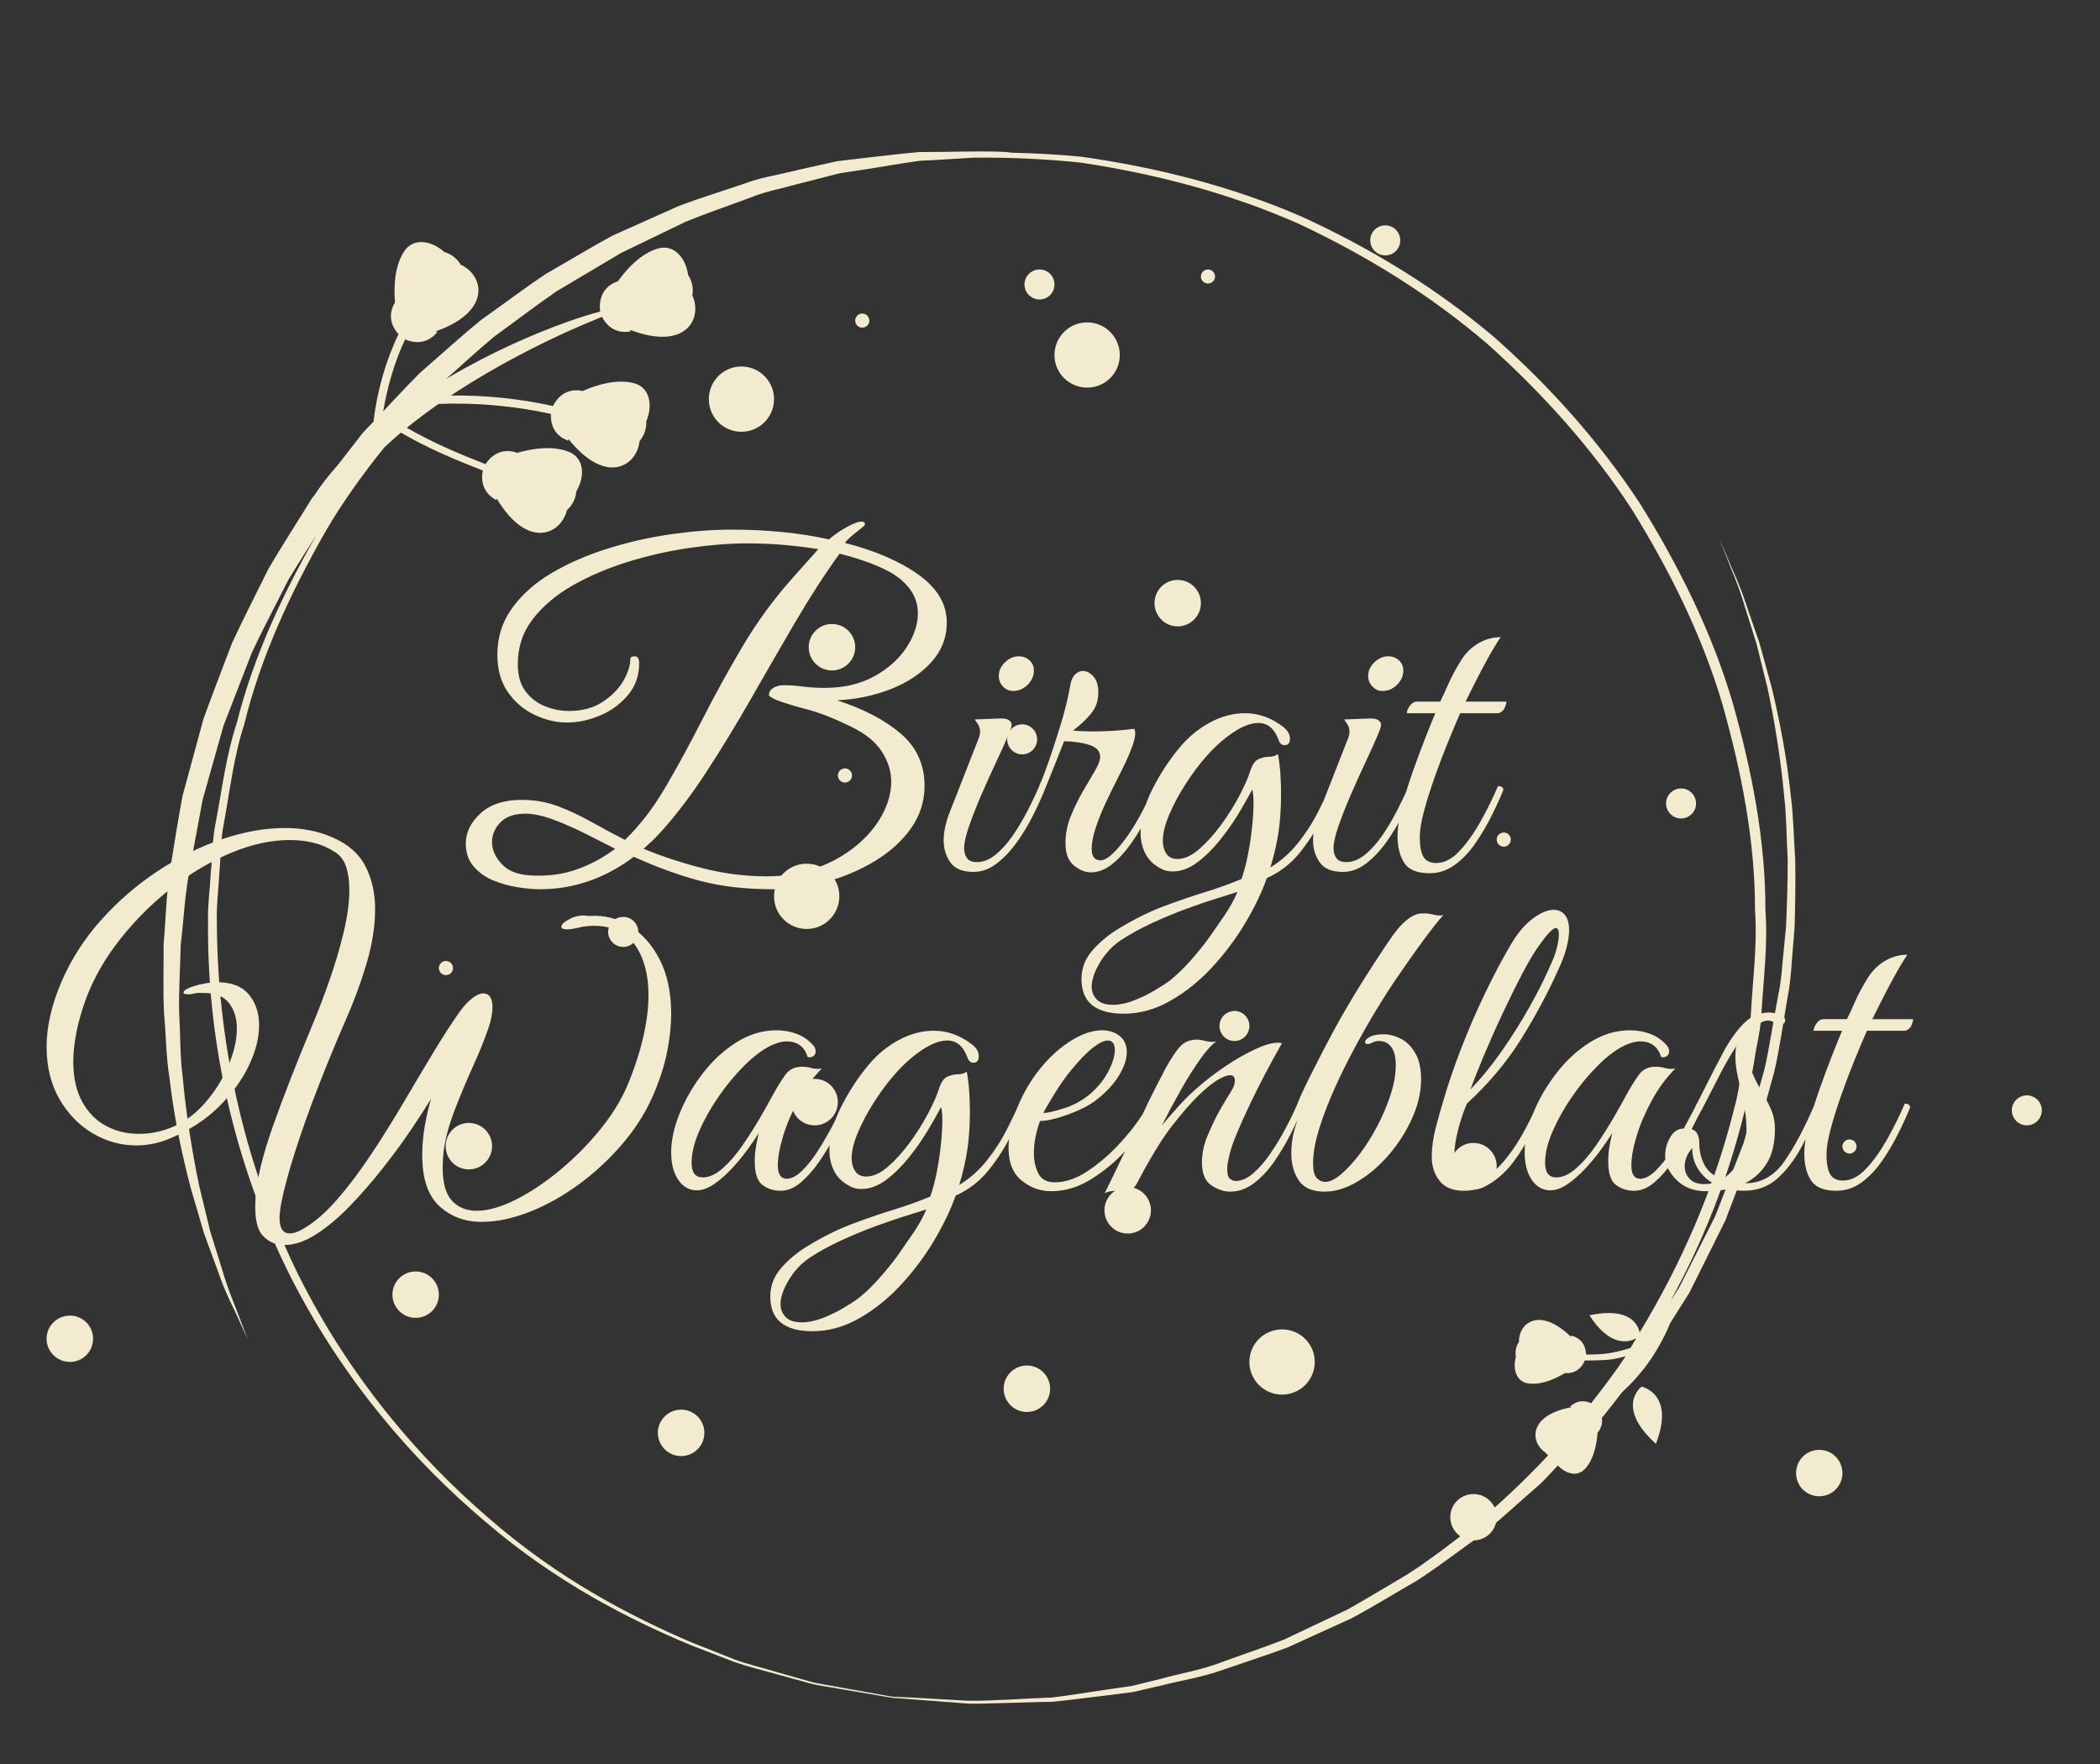
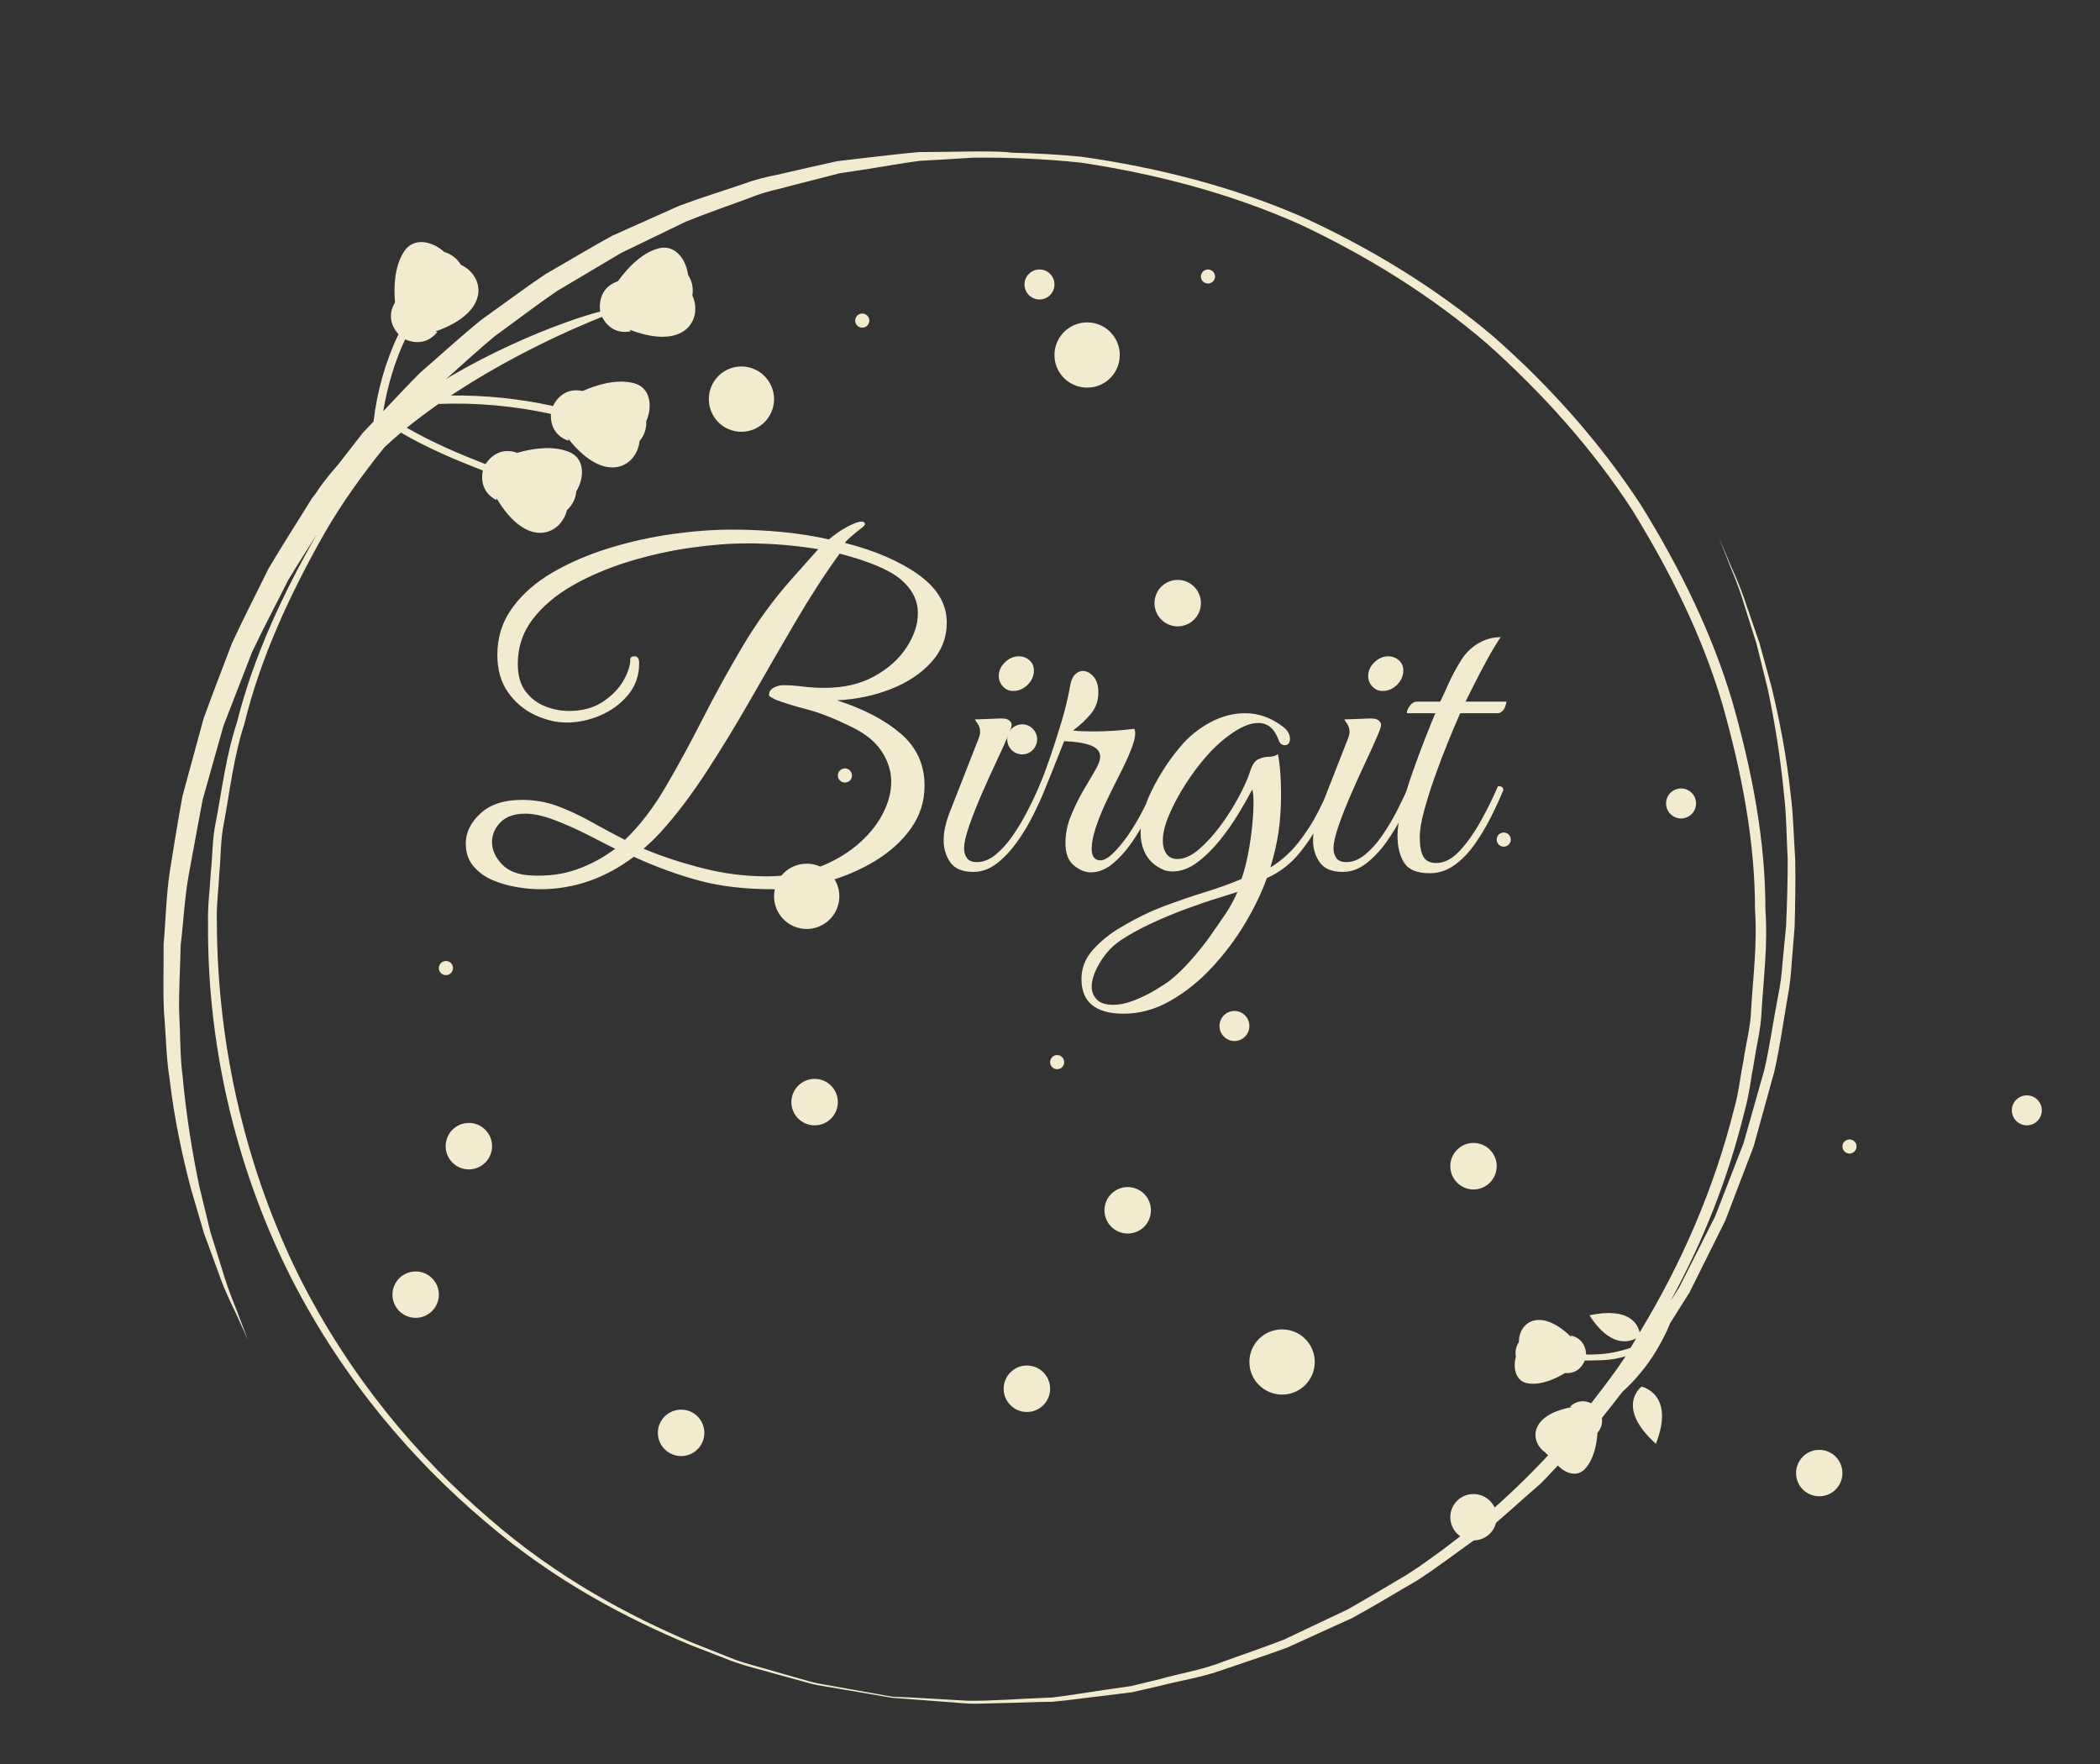
<svg xmlns="http://www.w3.org/2000/svg" xmlns:xlink="http://www.w3.org/1999/xlink" version="1.1" id="Ebene_1" x="0px" y="0px" width="498.204px" height="418.563px" viewBox="0 0 498.204 418.563" enable-background="new 0 0 498.204 418.563" xml:space="preserve">
  <rect x="0" y="0" width="498.204" height="418.563" fill="#333333" stroke="none" />
  <g>
    <defs>
      <rect id="SVGID_1_" x="11.054" y="35.928" width="473.35" height="368.264" />
    </defs>
    <clipPath id="SVGID_2_">
      <use xlink:href="#SVGID_1_" overflow="visible" />
    </clipPath>
    <path clip-path="url(#SVGID_2_)" fill="#F2EBCF" d="M311.914,323.108c0,4.276-3.465,7.747-7.746,7.747   c-4.299,0-7.764-3.471-7.764-7.747c0-4.271,3.465-7.72,7.764-7.72C308.449,315.388,311.914,318.837,311.914,323.108" />
-     <path clip-path="url(#SVGID_2_)" fill="#F2EBCF" d="M332.196,57.039c0,1.952-1.574,3.551-3.561,3.551   c-1.954,0-3.555-1.6-3.555-3.551c0-1.986,1.601-3.576,3.555-3.576C330.622,53.463,332.196,55.053,332.196,57.039" />
    <path clip-path="url(#SVGID_2_)" fill="#F2EBCF" d="M265.656,84.229c0,4.288-3.452,7.73-7.73,7.73c-4.301,0-7.767-3.443-7.767-7.73   c0-4.265,3.466-7.744,7.767-7.744C262.204,76.485,265.656,79.964,265.656,84.229" />
    <path clip-path="url(#SVGID_2_)" fill="#F2EBCF" d="M288.261,65.61c0,0.911-0.754,1.652-1.68,1.652   c-0.927,0-1.677-0.741-1.677-1.652c0-0.928,0.75-1.679,1.677-1.679C287.507,63.931,288.261,64.682,288.261,65.61" />
    <path clip-path="url(#SVGID_2_)" fill="#F2EBCF" d="M284.905,143.086c0,3.035-2.467,5.515-5.517,5.515   c-3.031,0-5.493-2.48-5.493-5.515c0-3.044,2.462-5.51,5.493-5.51C282.438,137.576,284.905,140.042,284.905,143.086" />
    <path clip-path="url(#SVGID_2_)" fill="#F2EBCF" d="M250.161,67.492c0,1.956-1.584,3.56-3.541,3.56   c-1.954,0-3.571-1.604-3.571-3.56c0-1.988,1.618-3.561,3.571-3.561C248.577,63.931,250.161,65.503,250.161,67.492" />
    <path clip-path="url(#SVGID_2_)" fill="#F2EBCF" d="M183.636,94.702c0,4.267-3.465,7.732-7.759,7.732   c-4.268,0-7.714-3.465-7.714-7.732c0-4.281,3.446-7.76,7.714-7.76C180.171,86.942,183.636,90.421,183.636,94.702" />
    <path clip-path="url(#SVGID_2_)" fill="#F2EBCF" d="M206.241,76.069c0,0.924-0.752,1.663-1.677,1.663   c-0.938,0-1.677-0.739-1.677-1.663c0-0.942,0.739-1.681,1.677-1.681C205.489,74.389,206.241,75.127,206.241,76.069" />
-     <path clip-path="url(#SVGID_2_)" fill="#F2EBCF" d="M202.887,153.543c0,3.05-2.466,5.517-5.516,5.517   c-3.044,0-5.51-2.467-5.51-5.517c0-3.034,2.466-5.512,5.51-5.512C200.421,148.031,202.887,150.51,202.887,153.543" />
    <path clip-path="url(#SVGID_2_)" fill="#F2EBCF" d="M199.127,212.631c0,4.277-3.477,7.76-7.745,7.76   c-4.298,0-7.748-3.483-7.748-7.76c0-4.276,3.45-7.73,7.748-7.73C195.651,204.9,199.127,208.354,199.127,212.631" />
-     <path clip-path="url(#SVGID_2_)" fill="#F2EBCF" d="M151.422,221.069c0,1.97-1.601,3.573-3.573,3.573   c-1.969,0-3.574-1.604-3.574-3.573c0-1.952,1.605-3.54,3.574-3.54C149.821,217.529,151.422,219.117,151.422,221.069" />
    <path clip-path="url(#SVGID_2_)" fill="#F2EBCF" d="M107.471,229.665c0,0.919-0.74,1.676-1.693,1.676   c-0.909,0-1.663-0.757-1.663-1.676c0-0.927,0.753-1.683,1.663-1.683C106.731,227.982,107.471,228.738,107.471,229.665" />
    <path clip-path="url(#SVGID_2_)" fill="#F2EBCF" d="M104.115,307.135c0,3.049-2.469,5.51-5.494,5.51   c-3.052,0-5.518-2.461-5.518-5.51c0-3.03,2.465-5.493,5.518-5.493C101.646,301.642,104.115,304.105,104.115,307.135" />
-     <path clip-path="url(#SVGID_2_)" fill="#F2EBCF" d="M22.083,317.593c0,3.051-2.45,5.513-5.5,5.513   c-3.047,0-5.529-2.462-5.529-5.513c0-3.033,2.482-5.482,5.529-5.482C19.633,312.111,22.083,314.56,22.083,317.593" />
    <path clip-path="url(#SVGID_2_)" fill="#F2EBCF" d="M296.404,243.399c0,1.968-1.582,3.574-3.538,3.574s-3.556-1.606-3.556-3.574   c0-1.949,1.6-3.558,3.556-3.558S296.404,241.45,296.404,243.399" />
    <path clip-path="url(#SVGID_2_)" fill="#F2EBCF" d="M252.47,251.993c0,0.927-0.751,1.663-1.68,1.663   c-0.903,0-1.662-0.736-1.662-1.663c0-0.938,0.759-1.696,1.662-1.696C251.719,250.296,252.47,251.055,252.47,251.993" />
    <path clip-path="url(#SVGID_2_)" fill="#F2EBCF" d="M249.13,329.462c0,3.054-2.464,5.521-5.514,5.521   c-3.032,0-5.51-2.468-5.51-5.521c0-3.028,2.478-5.511,5.51-5.511C246.667,323.952,249.13,326.434,249.13,329.462" />
    <path clip-path="url(#SVGID_2_)" fill="#F2EBCF" d="M167.102,339.926c0,3.049-2.466,5.512-5.501,5.512   c-3.049,0-5.529-2.463-5.529-5.512c0-3.04,2.48-5.503,5.529-5.503C164.636,334.423,167.102,336.886,167.102,339.926" />
    <path clip-path="url(#SVGID_2_)" fill="#F2EBCF" d="M246.053,175.395c0,1.97-1.602,3.576-3.543,3.576   c-1.971,0-3.56-1.606-3.56-3.576c0-1.956,1.589-3.558,3.56-3.558C244.451,171.837,246.053,173.439,246.053,175.395" />
    <path clip-path="url(#SVGID_2_)" fill="#F2EBCF" d="M202.132,183.984c0,0.913-0.753,1.672-1.679,1.672   c-0.924,0-1.68-0.759-1.68-1.672c0-0.928,0.756-1.687,1.68-1.687C201.379,182.297,202.132,183.056,202.132,183.984" />
    <path clip-path="url(#SVGID_2_)" fill="#F2EBCF" d="M198.774,261.462c0,3.051-2.461,5.515-5.496,5.515   c-3.067,0-5.529-2.464-5.529-5.515c0-3.033,2.462-5.512,5.529-5.512C196.313,255.951,198.774,258.429,198.774,261.462" />
    <path clip-path="url(#SVGID_2_)" fill="#F2EBCF" d="M116.741,271.916c0,3.036-2.478,5.512-5.513,5.512   c-3.049,0-5.498-2.476-5.498-5.512c0-3.029,2.449-5.513,5.498-5.513C114.263,266.403,116.741,268.886,116.741,271.916" />
    <path clip-path="url(#SVGID_2_)" fill="#F2EBCF" d="M402.371,190.607c0,1.957-1.588,3.563-3.56,3.563   c-1.968,0-3.556-1.606-3.556-3.563c0-1.947,1.588-3.556,3.556-3.556C400.783,187.052,402.371,188.66,402.371,190.607" />
    <path clip-path="url(#SVGID_2_)" fill="#F2EBCF" d="M358.424,199.186c0,0.908-0.742,1.683-1.668,1.683   c-0.94,0-1.677-0.775-1.677-1.683c0-0.94,0.736-1.676,1.677-1.676C357.682,197.509,358.424,198.245,358.424,199.186" />
    <path clip-path="url(#SVGID_2_)" fill="#F2EBCF" d="M355.08,276.66c0,3.036-2.464,5.53-5.517,5.53c-3.03,0-5.496-2.494-5.496-5.53   c0-3.034,2.466-5.513,5.496-5.513C352.616,271.147,355.08,273.625,355.08,276.66" />
    <path clip-path="url(#SVGID_2_)" fill="#F2EBCF" d="M273.047,287.134c0,3.053-2.47,5.513-5.515,5.513   c-3.031,0-5.507-2.46-5.507-5.513c0-3.054,2.476-5.514,5.507-5.514C270.578,281.621,273.047,284.081,273.047,287.134" />
    <path clip-path="url(#SVGID_2_)" fill="#F2EBCF" d="M484.404,263.415c0,1.959-1.601,3.563-3.558,3.563   c-1.956,0-3.559-1.604-3.559-3.563c0-1.952,1.603-3.551,3.559-3.551C482.803,259.864,484.404,261.462,484.404,263.415" />
    <path clip-path="url(#SVGID_2_)" fill="#F2EBCF" d="M440.449,271.995c0,0.913-0.754,1.677-1.675,1.677   c-0.922,0-1.677-0.764-1.677-1.677c0-0.942,0.755-1.674,1.677-1.674C439.695,270.321,440.449,271.052,440.449,271.995" />
    <path clip-path="url(#SVGID_2_)" fill="#F2EBCF" d="M437.097,349.471c0,3.066-2.45,5.505-5.498,5.505   c-3.05,0-5.499-2.438-5.499-5.505c0-3.029,2.449-5.51,5.499-5.51C434.647,343.961,437.097,346.442,437.097,349.471" />
    <path clip-path="url(#SVGID_2_)" fill="#F2EBCF" d="M355.08,359.917c0,3.067-2.464,5.527-5.517,5.527   c-3.03,0-5.496-2.46-5.496-5.527c0-3.023,2.466-5.468,5.496-5.468C352.616,354.45,355.08,356.894,355.08,359.917" />
    <path clip-path="url(#SVGID_2_)" fill="#F2EBCF" d="M392.842,342.529c4.672-11.922-3.395-13.568-3.395-13.568   S383.034,333.665,392.842,342.529" />
    <path clip-path="url(#SVGID_2_)" fill="#F2EBCF" d="M144.06,73.49c0.025-0.03,0.053-0.05,0.071-0.059   c0.017,0.002,0.035,0.019,0.035,0.019C144.146,73.455,144.118,73.465,144.06,73.49 M198.943,400.25   c-2.071-0.437-4.417-0.672-6.94-1.372c-2.487-0.709-5.212-1.478-8.138-2.318c-2.938-0.896-6.14-1.637-9.449-2.807   c-3.257-1.304-6.716-2.669-10.394-4.13c-14.41-6.163-31.633-15.086-48.177-29.549C99.25,345.82,82.889,326.67,70.831,302.543   c-11.909-24.131-19.294-53.018-19.385-83.865c-0.132-3.863,0.412-7.724,0.591-11.605c0.376-3.869,0.265-7.886,1.068-11.699   c1.443-7.818,2.343-15.888,4.848-23.564c3.819-15.711,10.852-30.933,19.155-45.52c4.095-7.055,8.896-13.746,14.097-20.178   c1.265-1.161,2.521-2.322,3.909-3.479c6.244,3.658,12.771,6.404,19.429,8.984c-0.337,1.704-0.495,5.074,3.234,7.043   c0,0,0.026-0.21,0.033-0.443c7.342,12.349,15.309,8.562,16.693,2.802c1.283-1.144,2.073-2.748,2.223-4.45   c1.961-3.263,2.115-7.86-1.839-9.403c-3.875-1.511-8.587-0.77-12.167,0.265c-4.28-1.516-6.707,1.412-7.551,2.688   c-6.391-2.498-12.655-5.17-18.661-8.631c2.366-1.916,4.911-3.818,7.54-5.659c8.863-0.356,17.939,0.467,26.644,2.368   c-0.081,1.769,0.299,4.97,4.134,6.368c0,0-0.006-0.194-0.002-0.461c8.935,11.25,16.306,6.434,16.906,0.538   c1.128-1.31,1.675-3.011,1.587-4.699c1.536-3.501,1.064-8.088-3.065-9.074c-4.043-0.979-8.624,0.393-12.019,1.893   c-4.298-0.911-6.348,2.132-7.044,3.563c-7.909-1.749-16.12-2.58-24.214-2.49c0.585-0.391,1.15-0.756,1.724-1.131   c9.237-5.978,19.071-10.981,26.578-14.33c2.94-1.314,5.499-2.383,7.543-3.2c0.803,1.561,2.785,4.199,6.838,3.433   c0,0-0.083-0.156-0.241-0.372c13.423,5.146,17.313-2.774,14.835-8.149c0.309-1.699-0.083-3.438-1.011-4.853   c-0.47-3.786-3.213-7.48-7.266-6.235c-3.984,1.207-7.203,4.717-9.383,7.727c-4.707,1.592-4.376,6.07-4.214,7.19   c-2.159,0.563-4.849,1.389-7.891,2.487c-7.858,2.79-18.089,7.284-27.824,13.006c-0.317,0.176-0.602,0.404-0.913,0.587   c3.858-3.436,7.664-6.942,11.56-10.184c5.021-3.628,9.865-7.37,14.837-10.767c5.158-3.063,10.249-6.079,15.235-9.045   c5.237-2.542,10.33-4.998,15.304-7.401c5.125-2.076,10.218-3.804,15.09-5.618c2.399-0.999,4.879-1.678,7.333-2.236   c2.422-0.655,4.821-1.261,7.152-1.85c2.346-0.612,4.646-1.193,6.889-1.778c2.283-0.346,4.518-0.691,6.69-1.015   c4.359-0.687,8.491-1.435,12.387-1.952c4.629-0.215,8.878-0.524,12.773-0.746c8.471-0.081,16.957,0.305,25.394,1.175   c17.824,2.697,35.236,7.231,51.633,14.482c16.173,7.562,31.398,16.995,44.821,28.523c13.128,11.733,24.901,24.848,34.358,39.369   c9.068,14.675,16.722,30.104,21.454,46.247c4.553,16.139,7.729,32.503,7.696,48.68c0.581,8.088-0.489,16.069-0.937,23.943   c-0.132,3.83-1.213,7.792-1.775,11.628c-0.762,3.833-1.15,7.782-2.207,11.462c-4.857,19.503-12.803,37.307-22.452,53.206   c-0.379-1.814-2.267-6.118-11.917-4.08c4.852,7.552,9.239,6.466,11.101,5.469c-0.462,0.748-0.872,1.525-1.338,2.265   c-2.668,0.873-5.385,1.481-8.295,1.542c-0.754,0.038-1.514,0.041-2.241,0.038c-0.04-1.215-0.513-3.8-3.628-4.513   c0,0,0.005,0.132,0.045,0.327c-7.549-7.366-12.479-3.166-12.352,1.167c-0.701,1.064-0.966,2.332-0.729,3.565   c-0.785,2.697-0.018,5.997,3.076,6.33c3.037,0.353,6.221-1.066,8.571-2.487c2.953,0.228,4.207-1.767,4.692-2.964   c1.574-0.021,3.121-0.024,4.674-0.115c1.73-0.092,3.38-0.438,5.02-0.893c-2.593,3.932-5.371,7.519-8.169,11.134   c-1.197-0.55-3.076-0.936-4.989,0.778c0,0,0.128,0.08,0.287,0.163c-10.36,1.952-9.743,8.383-6.128,10.793   c0.104,0.287,0.445,0.374,0.606,0.635c-9.115,9.769-18.87,18.157-28.806,25.132c-0.644,0.459-1.298,0.922-1.953,1.379   c-0.963,0.649-1.909,1.244-2.852,1.864c-4.7,2.769-9.307,5.562-13.899,8.157c-5.185,2.45-10.264,4.856-15.184,7.192   c-5.092,1.975-10.146,3.652-14.988,5.433c-4.804,1.835-9.753,2.596-14.341,3.897c-2.311,0.575-4.593,1.122-6.784,1.662   c-2.27,0.331-4.49,0.648-6.641,0.958c-4.32,0.621-8.399,1.332-12.24,1.776c-7.771,0.281-14.548,0.866-20.122,0.754   c-11.16-0.642-17.535-1.001-17.535-1.001s1.479,0.118,4.218,0.345c-2.883-0.195-4.44-0.29-4.44-0.29S207.275,401.73,198.943,400.25    M224.596,403.772c2.106,0.098,4.467,0.465,7.063,0.416c2.603-0.08,5.438-0.146,8.513-0.213c2.023-0.074,4.193-0.102,6.412-0.189   c1.022-0.019,2.004-0.05,3.071-0.056c3.893-0.343,7.997-0.957,12.348-1.443c2.196-0.277,4.437-0.566,6.719-0.847   c2.231-0.523,4.522-1.052,6.876-1.588c4.645-1.194,9.662-1.94,14.54-3.712c4.906-1.7,10.03-3.343,15.205-5.249   c5.018-2.286,10.207-4.665,15.473-7.04c5.105-2.763,10.168-5.892,15.371-8.89c5.08-3.264,9.905-7.05,14.991-10.605   c4.865-3.856,9.433-8.189,14.245-12.32c1.423-1.39,2.788-2.92,4.168-4.367c1.795,1.901,4.61,2.91,6.534,0.707   c2.011-2.279,2.68-5.716,2.869-8.449c1.044-1.278,1.193-2.486,1.028-3.511c1.641-2.033,3.241-4.104,4.842-6.174   c1.407-1.302,2.837-2.731,4.152-4.33c2.856-3.32,5.038-7.204,6.465-10.255c0.275-0.63,0.515-1.181,0.738-1.734   c1.513-2.41,3.034-4.827,4.553-7.218c2.853-5.749,5.706-11.447,8.539-17.137c2.253-5.892,4.505-11.788,6.719-17.587   c1.664-5.984,3.3-11.907,4.901-17.729c1.348-5.878,2.123-11.698,3.113-17.394c0.574-2.835,0.858-5.777,1.03-8.57   c0.224-2.819,0.442-5.608,0.683-8.367c0.155-5.504,0.231-10.884,0.14-16.081c-0.366-5.162-0.416-10.19-1.032-14.968   c-1.015-9.585-2.733-18.242-4.563-25.833c-1.044-3.759-2.006-7.29-2.9-10.541c-1.114-3.198-2.119-6.11-3.03-8.774   c-1.717-5.342-3.727-9.262-4.834-12.07c-1.173-2.742-1.808-4.202-1.808-4.202s0.578,1.484,1.709,4.271   c1.024,2.811,2.932,6.795,4.49,12.161c0.841,2.654,1.772,5.611,2.783,8.819c0.805,3.258,1.698,6.784,2.628,10.565   c1.609,7.597,3.065,16.248,3.955,25.753c0.558,4.737,0.52,9.734,0.823,14.864c0,5.144-0.152,10.466-0.395,15.922   c-0.28,2.727-0.523,5.477-0.804,8.267c-0.215,2.857-0.506,5.541-1.116,8.395c-1.113,5.661-1.893,11.525-3.232,17.327   c-1.633,5.713-3.28,11.527-4.929,17.41c-2.219,5.708-4.467,11.484-6.723,17.322c-2.822,5.56-5.66,11.185-8.501,16.825   c-0.61,0.963-1.216,1.918-1.825,2.869c-0.017-0.012-0.014-0.026-0.041-0.04c7.423-13.604,13.453-28.596,17.39-44.793   c1.07-3.769,1.445-7.649,2.207-11.499c0.554-3.924,1.605-7.646,1.756-11.79c0.477-8.001,1.531-16.07,0.921-24.267   c0.032-16.407-3.19-33.022-7.829-49.34c-4.833-16.36-12.585-31.988-21.803-46.846c-9.603-14.663-21.473-28.001-34.868-39.793   c-13.681-11.56-29.155-20.992-45.564-28.484c-16.596-7.191-34.334-11.65-52.198-14.189c-5.472-0.538-10.984-0.822-16.468-0.953   c-0.487-0.059-0.932-0.104-1.434-0.165c-5.705-0.314-12.614,0.009-20.598,0.013c-3.967,0.317-8.163,0.881-12.613,1.352   c-2.242,0.264-4.519,0.531-6.853,0.813c-2.285,0.497-4.645,1.03-7.037,1.57c-2.397,0.542-4.836,1.098-7.342,1.683   c-2.5,0.512-5.043,1.086-7.534,2.04c-5.003,1.712-10.27,3.312-15.563,5.292c-5.143,2.318-10.449,4.676-15.871,7.098   c-5.201,2.842-10.382,5.984-15.736,9.05c-5.13,3.414-10.136,7.227-15.321,10.889c-4.927,3.999-9.662,8.342-14.557,12.592   c-2.949,2.943-5.813,6.056-8.714,9.105c0.995-5.874,2.677-11.727,5.188-17.049c1.55,0.68,4.93,1.583,7.651-1.755   c0,0-0.179-0.041-0.424-0.129c13.54-4.798,11.376-13.344,5.991-15.815c-0.888-1.48-2.296-2.564-3.938-3.037   c-2.819-2.58-7.3-3.621-9.576-0.051c-2.237,3.529-2.419,8.286-2.101,12.002c-2.098,3.506-0.343,6.28,0.828,7.557   c-3.091,6.433-5.094,13.606-5.932,20.738c-0.828,0.876-1.653,1.732-2.503,2.616c-1.961,2.51-3.905,5.033-5.87,7.559   c-2.355,2.643-4.246,5.135-5.494,7.083c-0.257,0.305-0.496,0.628-0.739,0.935c-3.456,5.614-7.046,11.144-10.361,16.794   c-2.887,5.907-5.896,11.699-8.611,17.587c-2.286,6.059-4.643,12.042-6.78,18.022c-1.67,6.172-3.335,12.249-4.962,18.242   c-1.107,5.998-2.05,11.905-2.981,17.711c-0.916,6.022-0.972,11.72-1.494,17.374c0.039,5.639-0.181,11.137,0.104,16.435   c0.461,5.257,0.49,10.414,1.275,15.269c1.131,9.771,3.062,18.588,5.075,26.269c1.128,3.836,2.174,7.387,3.139,10.701   c1.203,3.226,2.28,6.196,3.267,8.886c1.815,5.416,4.043,9.331,5.225,12.13c1.26,2.771,1.938,4.254,1.938,4.254   s-0.592-1.524-1.683-4.366c-0.995-2.867-2.901-6.959-4.48-12.419c-0.835-2.69-1.765-5.668-2.792-8.932   c-0.796-3.327-1.673-6.898-2.603-10.748c-1.606-7.706-3.077-16.479-3.961-26.11c-0.636-4.794-0.511-9.852-0.809-15.034   c-0.139-5.203,0.252-10.613,0.358-16.132c0.668-5.445,0.927-11.266,1.947-16.816c1.06-5.754,2.134-11.634,3.264-17.619   c1.622-5.758,3.258-11.609,4.942-17.542c2.225-5.78,4.503-11.609,6.785-17.487c2.699-5.716,5.695-11.338,8.554-17.041   c2.163-3.621,4.467-7.188,6.743-10.778c-8.138,14.269-15.027,29.061-18.89,44.517c-2.596,7.846-3.523,15.829-5.022,23.664   c-0.849,3.978-0.75,7.94-1.18,11.878c-0.191,3.931-0.768,7.843-0.654,11.734c-0.301,31.229,7.532,60.509,19.829,84.731   c12.404,24.254,29.094,43.381,45.898,57.567c16.775,14.414,34.154,23.224,48.685,29.294c3.691,1.428,7.178,2.759,10.467,4.049   c3.313,1.151,6.537,1.881,9.493,2.743c2.958,0.81,5.693,1.559,8.21,2.267c2.491,0.676,4.876,0.89,6.938,1.303   c8.341,1.403,12.778,2.17,12.778,2.17S216.173,403.12,224.596,403.772" />
-     <path clip-path="url(#SVGID_2_)" fill="#F2EBCF" d="M447.187,227.972c-1.652,0.985-3.005,2.32-4.06,4.006   c-1.266,2.039-2.267,3.903-3.008,5.591c-0.739,1.688-1.387,3.093-1.951,4.218h-5.59c-0.564,0-1.091,0.316-1.581,0.948   c-0.493,0.633-0.736,1.233-0.736,1.794h6.75c-0.564,1.336-1.337,3.253-2.322,5.747c-0.984,2.496-1.985,5.187-3.007,8.069   c-1.018,2.883-1.882,5.68-2.582,8.384c-0.705,2.709-1.052,5.011-1.052,6.905c0,2.603,0.522,4.73,1.579,6.384   c1.055,1.651,3.056,2.477,6.011,2.477c2.18,0,4.165-0.648,5.959-1.949c1.794-1.3,3.411-2.989,4.852-5.063   c1.442-2.073,2.726-4.235,3.85-6.487c1.124-2.248,2.072-4.324,2.848-6.219c0-0.636-0.421-0.951-1.266-0.951   c-1.197,2.812-2.584,5.624-4.165,8.435c-1.585,2.814-3.253,5.153-5.011,7.015c-1.759,1.863-3.588,2.795-5.485,2.795   c-1.473,0-2.494-0.509-3.056-1.53c-0.566-1.017-0.847-2.584-0.847-4.689c0-1.548,0.333-3.569,1.002-6.065   c0.669-2.494,1.512-5.185,2.532-8.069c1.019-2.881,2.071-5.659,3.165-8.329c1.088-2.673,2.055-4.959,2.9-6.856h9.175   c0.701-0.282,1.177-0.738,1.425-1.371c0.243-0.633,0.365-1.089,0.365-1.371h-9.699c0.49-0.983,1.211-2.425,2.158-4.324   c0.952-1.899,1.989-3.864,3.113-5.904c1.124-2.038,2.145-3.729,3.059-5.063C450.616,226.495,448.837,226.987,447.187,227.972    M400.099,274.534c0.28-0.738,0.736-1.46,1.368-2.164c0,1.829,0.439,3.447,1.319,4.853c0.876,1.407,2.056,2.566,3.534,3.48   c-0.634,0.141-1.303,0.211-2.003,0.211c-1.549,0-2.711-0.421-3.482-1.266c-0.773-0.845-1.159-1.827-1.159-2.952   C399.676,275.994,399.814,275.27,400.099,274.534 M401.046,267.835c0.986-1.475,2.074-3.375,3.271-5.695   c1.193-2.32,2.44-4.746,3.741-7.276c1.302-2.532,2.585-4.746,3.85-6.644c-0.067,0.353-0.122,0.721-0.158,1.107   c-0.035,0.386-0.052,0.826-0.052,1.318c0,1.548,0.227,3.306,0.685,5.273c0.456,1.967,0.898,3.974,1.318,6.011   c0.424,2.04,0.634,4.044,0.634,6.012c0,2.39-0.511,4.692-1.527,6.908c-1.021,2.214-2.447,3.85-4.274,4.904   c-2.037-0.772-3.442-1.934-4.216-3.481c-0.777-1.545-1.163-3.164-1.163-4.853C403.155,269.243,402.453,268.045,401.046,267.835    M410.012,282.075c1.124,0.28,2.354,0.42,3.689,0.42c3.163,0,5.836-0.982,8.017-2.953c2.177-1.967,4.077-4.464,5.693-7.486   c1.617-3.022,3.093-6.117,4.431-9.279c0-0.636-0.424-0.951-1.265-0.951c-2.393,5.624-4.8,10.177-7.224,13.657   c-2.427,3.481-5.503,5.221-9.229,5.221h-0.106c2.109-1.055,3.813-2.618,5.114-4.693c1.301-2.072,1.952-4.799,1.952-8.174   c0-1.688-0.316-3.253-0.949-4.691c-0.632-1.439-1.371-2.865-2.214-4.272c-0.845-1.405-1.584-2.862-2.214-4.376   c-0.635-1.512-0.953-3.219-0.953-5.114c0-1.758,0.462-3.411,1.373-4.958c0.913-1.546,2.038-2.32,3.376-2.32   c0.352,0,0.827,0.142,1.423,0.422c0.596,0.282,1.143,0.423,1.636,0.423c0.63,0,0.949-0.28,0.949-0.845   c0-0.772-0.493-1.281-1.479-1.529c-0.984-0.244-1.758-0.369-2.319-0.369c-2.321,0-4.343,0.882-6.063,2.637   c-1.726,1.758-3.323,4.006-4.801,6.75c-1.758,3.305-3.356,6.418-4.799,9.335c-1.44,2.916-2.936,5.783-4.48,8.593l-0.104,0.21   c-1.338,0-2.41,0.687-3.217,2.056c-0.809,1.374-1.214,2.867-1.214,4.484c0,1.968,0.896,3.85,2.689,5.644   c1.79,1.792,4.131,2.688,7.014,2.688C406.636,282.601,408.394,282.424,410.012,282.075 M392.503,280.493   c1.551-1.335,2.991-2.971,4.328-4.904c1.334-1.934,2.494-3.849,3.479-5.749c0.983-1.897,1.755-3.408,2.32-4.534   c0.349-0.772,0.614-1.319,0.79-1.636c0.174-0.315,0.298-0.613,0.368-0.894c0-0.493-0.121-0.773-0.368-0.846   c-0.246-0.07-0.544-0.105-0.896-0.105c-0.632,1.477-1.479,3.216-2.53,5.221c-1.058,2.004-2.2,3.971-3.428,5.904   c-1.233,1.934-2.498,3.534-3.797,4.799c-1.301,1.265-2.517,1.899-3.641,1.899c-1.405,0-2.105-1.055-2.105-3.164   c0-1.898,0.42-4.234,1.265-7.013c0.841-2.779,2.056-5.607,3.637-8.489c1.582-2.883,3.429-5.381,5.537-7.488   c-0.843,0.142-1.652,0.105-2.427-0.106c-0.771-0.211-1.545-0.317-2.316-0.317c-1.688,0-2.991,0.636-3.902,1.9   c-0.917,1.265-1.901,2.847-2.955,4.744c-0.704,1.337-1.686,3.095-2.953,5.275c-1.265,2.177-2.654,4.375-4.165,6.589   c-1.514,2.217-3.096,4.063-4.746,5.539c-1.653,1.476-3.253,2.212-4.799,2.212c-1.758,0-2.638-1.159-2.638-3.479   c0-2.249,0.599-4.746,1.794-7.485c1.197-2.743,2.725-5.468,4.588-8.174c1.861-2.706,3.867-5.133,6.011-7.278   c2.146-2.145,4.166-3.708,6.063-4.692c1.548-0.772,2.919-1.159,4.112-1.159c2.533,0,4.183,1.229,4.957,3.689   c0.563,0.143,1.02,0.072,1.372-0.21c0.352-0.28,0.529-0.633,0.529-1.056c0-0.632-0.249-1.194-0.739-1.687   c-1.128-1.196-2.427-2.057-3.901-2.583c-1.478-0.528-3.023-0.792-4.641-0.792c-3.308,0-6.47,0.948-9.492,2.848   c-3.023,1.898-5.695,4.36-8.016,7.381c-2.319,3.024-4.149,6.19-5.484,9.492c-1.335,3.305-2.004,6.397-2.004,9.28   c0,2.675,0.563,4.834,1.688,6.488c1.125,1.651,2.603,2.476,4.428,2.476c1.268,0,2.62-0.49,4.063-1.475   c1.44-0.983,2.846-2.214,4.219-3.691c1.372-1.478,2.619-2.986,3.741-4.534c1.126-1.545,2.006-2.849,2.64-3.903   c-0.283,1.194-0.511,2.319-0.687,3.375c-0.175,1.055-0.263,2.182-0.263,3.375c0,2.813,0.614,4.678,1.846,5.589   c1.229,0.917,2.653,1.371,4.271,1.371C389.343,282.495,390.958,281.826,392.503,280.493 M352.007,250.486   c1.338-3.196,2.811-6.518,4.433-9.965c1.613-3.444,3.215-6.678,4.798-9.702c1.582-3.022,3.039-5.413,4.374-7.17   c0.915-1.266,1.653-2.165,2.214-2.69c0.564-0.529,0.987-0.791,1.268-0.791c0.492,0,0.739,0.492,0.739,1.476   c0,0.845-0.158,1.899-0.476,3.165c-0.315,1.265-0.723,2.426-1.213,3.48c-1.407,3.305-3.147,6.8-5.221,10.493   c-2.074,3.689-4.307,7.242-6.695,10.649c-2.391,3.413-4.852,6.418-7.383,9.019C349.618,256.341,350.67,253.687,352.007,250.486    M353.906,280.545c1.97-1.3,3.709-2.971,5.223-5.011c1.51-2.038,2.847-4.2,4.008-6.485c1.159-2.284,2.126-4.379,2.898-6.273   c0-0.426-0.143-0.687-0.423-0.793s-0.563-0.158-0.843-0.158c-2.46,5.694-5.063,10.177-7.802,13.445   c-2.746,3.269-5.239,4.904-7.489,4.904c-2.955,0-4.428-2.178-4.428-6.54c0-1.402,0.28-3.229,0.842-5.48   c0.563-2.252,1.265-4.36,2.108-6.329c5.202-4.78,9.51-9.913,12.919-15.398c3.41-5.484,6.346-10.968,8.809-16.452   c0.913-1.966,1.563-3.726,1.947-5.271c0.389-1.548,0.582-2.883,0.582-4.01c0-1.618-0.333-2.828-1.002-3.639   c-0.669-0.807-1.566-1.211-2.688-1.211c-1.408,0-3.042,0.685-4.903,2.056c-1.866,1.371-3.604,3.43-5.223,6.17   c-2.039,3.447-4.096,7.33-6.168,11.654c-2.076,4.324-3.976,8.72-5.696,13.182c-1.723,4.466-3.149,8.668-4.27,12.605   c-0.493,1.615-1.056,3.619-1.69,6.009c-0.63,2.393-0.948,4.713-0.948,6.96c0,2.183,0.614,4.06,1.848,5.644   c1.229,1.582,3.145,2.372,5.747,2.372C349.724,282.495,351.938,281.846,353.906,280.545 M322.112,280.281   c2.706-1.615,5.182-3.746,7.433-6.382c2.252-2.634,4.079-5.517,5.484-8.647c1.407-3.127,2.11-6.204,2.11-9.226   c0-2.532-0.456-4.589-1.372-6.17c-0.914-1.583-2.058-2.727-3.427-3.43c-1.368-0.7-2.727-1.055-4.062-1.055   c-1.476,0-2.584,0.21-3.321,0.635c-0.735,0.42-1.106,0.809-1.106,1.158c0,0.354,0.174,0.527,0.526,0.527   c0.351,0,0.772-0.122,1.265-0.368c0.493-0.247,0.985-0.368,1.48-0.368c1.192,0,2.159,0.456,2.896,1.371   c0.741,0.913,1.109,2.39,1.109,4.43c0,2.107-0.404,4.412-1.213,6.906c-0.81,2.496-1.846,4.956-3.111,7.383   c-1.265,2.426-2.654,4.64-4.166,6.644c-1.513,2.004-2.988,3.623-4.43,4.85c-1.44,1.231-2.688,1.846-3.742,1.846   c-0.843,0-1.548-0.315-2.11-0.946c-0.563-0.635-0.843-1.76-0.843-3.375c0-2.462,0.492-5.257,1.477-8.383   c0.983-3.129,2.23-6.364,3.742-9.705c1.511-3.339,3.146-6.626,4.906-9.858c1.753-3.235,3.427-6.154,5.011-8.755   c1.579-2.6,2.896-4.676,3.953-6.223c2.53-3.726,4.866-7.049,7.012-9.967c2.146-2.914,3.743-4.937,4.798-6.063   c-0.704,0.14-1.458,0.105-2.268-0.106c-0.809-0.21-1.526-0.314-2.159-0.314h-0.528c-2.181,0-4.536,1.757-7.066,5.27   c-1.125,1.62-2.515,3.693-4.166,6.225c-1.651,2.529-3.321,5.186-5.008,7.96c-1.688,2.779-3.237,5.47-4.641,8.069   c-0.845,1.548-1.778,3.306-2.794,5.272c-1.021,1.968-2.006,3.902-2.955,5.802c-0.949,1.897-1.722,3.516-2.32,4.85   c-0.599,1.338-0.895,2.146-0.895,2.425c0,0.564,0.28,0.845,0.843,0.845h0.21c-0.772,1.97-1.354,3.728-1.739,5.274   c-0.387,1.548-0.581,3.199-0.581,4.954c0,2.535,0.597,4.679,1.794,6.435c1.195,1.757,3.232,2.636,6.117,2.636   C316.785,282.705,319.406,281.898,322.112,280.281 M250.03,259.714c1.193-1.965,2.458-3.795,3.796-5.483   c2.177-2.672,4.007-4.569,5.484-5.694c1.476-1.125,2.634-1.689,3.479-1.689c1.124,0,1.689,0.776,1.689,2.322   c0,1.335-0.493,2.971-1.479,4.902c-0.985,1.938-2.389,3.711-4.218,5.328c-1.898,1.616-4.008,2.795-6.33,3.531   c-2.317,0.738-3.971,1.109-4.953,1.109C247.989,263.125,248.833,261.684,250.03,259.714 M258.782,279.804   c3.022-1.861,5.73-4.093,8.118-6.695c-0.772,1.619-1.563,3.271-2.371,4.956c-0.81,1.689-1.634,3.375-2.477,5.064   c0.42-0.282,0.947-0.461,1.581-0.528c0.631-0.07,1.3-0.143,2.002-0.213c1.058-0.07,1.882-0.14,2.479-0.21   c0.599-0.07,1.143-0.563,1.636-1.476c3.164-6.047,5.959-10.615,8.383-13.712c2.427-3.093,4.518-5.48,6.275-7.171   c1.827-1.755,3.357-2.986,4.589-3.69c1.231-0.702,2.161-1.053,2.794-1.053c0.772,0,1.161,0.42,1.161,1.265   c0,0.28-0.055,0.633-0.158,1.053c-0.106,0.423-0.406,1.02-0.896,1.797c-1.76,2.812-3.024,5.025-3.797,6.641   c-0.773,1.617-1.441,3.129-2.002,4.534c-0.355,1.055-0.601,2.021-0.741,2.902c-0.14,0.88-0.21,1.704-0.21,2.477   c0,2.675,0.752,4.503,2.266,5.485s2.971,1.475,4.378,1.475c2.04,0,3.936-0.664,5.695-2.002c1.757-1.334,3.354-3.04,4.801-5.114   c1.437-2.073,2.74-4.254,3.898-6.539c1.161-2.284,2.126-4.379,2.9-6.273c0-0.636-0.419-0.951-1.265-0.951   c-0.774,1.829-1.722,3.797-2.847,5.904c-1.124,2.11-2.34,4.114-3.639,6.012c-1.3,1.9-2.655,3.445-4.06,4.643   c-1.408,1.195-2.779,1.791-4.114,1.791c-0.492,0-0.949-0.176-1.371-0.526c-0.42-0.353-0.633-1.091-0.633-2.214   c0-0.772,0.104-1.617,0.317-2.532c0.279-1.548,0.896-3.461,1.843-5.747c0.953-2.286,2.024-4.677,3.219-7.172   c1.195-2.494,2.375-4.851,3.531-7.067c1.164-2.213,2.517-4.693,4.062-7.434c-0.212-0.07-0.563-0.107-1.053-0.107   c-1.337,0-3.131,0.527-5.381,1.582c-2.25,1.056-4.552,2.374-6.908,3.956c-2.354,1.583-4.376,3.113-6.063,4.588   c-1.757,1.475-3.375,3.022-4.85,4.64c-1.478,1.62-2.885,3.235-4.218,4.851c1.265-2.53,2.706-5.236,4.324-8.119   c1.614-2.883,3.216-5.431,4.797-7.647c1.582-2.214,2.865-3.601,3.85-4.163c-0.21,0.068-0.527,0.104-0.951,0.104   c-0.63,0-1.265-0.088-1.895-0.264c-0.635-0.174-1.233-0.264-1.794-0.264c-1.62,0-2.918,0.513-3.903,1.529   c-0.985,1.021-2.183,2.794-3.585,5.327c-0.915,1.759-1.83,3.532-2.745,5.326c-0.912,1.791-1.791,3.603-2.634,5.431   c-1.545,2.463-3.499,4.938-5.856,7.435c-2.354,2.496-4.834,4.588-7.432,6.275c-2.603,1.688-5.135,2.532-7.595,2.532   c-1.897,0-3.2-0.704-3.901-2.109c-0.703-1.407-1.054-2.989-1.054-4.749c0-1.475,0.159-2.914,0.473-4.321   c0.317-1.405,0.651-2.533,1.001-3.375c1.056,0,2.391-0.229,4.009-0.687c1.618-0.454,3.23-1.035,4.853-1.74   c1.617-0.702,2.953-1.44,4.006-2.216c2.459-1.827,4.361-3.795,5.694-5.905c1.336-2.109,2.004-4.041,2.004-5.799   c0-1.689-0.597-2.989-1.791-3.903c-1.126-0.843-2.463-1.265-4.008-1.265c-2.25,0-4.641,0.774-7.171,2.319   c-2.532,1.548-4.815,3.518-6.854,5.907c-2.393,2.74-4.361,5.923-5.908,9.545c-1.546,3.621-2.32,7.012-2.32,10.175   c0,3.447,1.038,6.014,3.111,7.699c2.075,1.688,4.412,2.532,7.014,2.532C252.627,282.601,255.759,281.669,258.782,279.804    M186.381,312.448c-0.806-0.846-1.212-1.863-1.212-3.062c0-1.615,0.651-3.516,1.951-5.692c1.303-2.181,2.938-3.939,4.904-5.273   c2.25-1.478,4.747-2.849,7.489-4.113c2.743-1.266,5.501-2.408,8.279-3.429c2.776-1.02,5.325-1.881,7.645-2.585l4.324-1.369   c-0.772,1.828-1.793,3.674-3.058,5.537c-1.266,1.861-2.496,3.637-3.69,5.327c-1.265,1.755-2.744,3.585-4.43,5.482   c-1.689,1.899-3.34,3.481-4.958,4.746c-0.844,0.634-2.04,1.405-3.585,2.319c-1.548,0.914-3.181,1.705-4.905,2.375   c-1.721,0.666-3.356,1.001-4.904,1.001C188.475,313.712,187.191,313.29,186.381,312.448 M203.835,312.761   c3.585-2.04,6.891-4.689,9.914-7.96c3.021-3.271,5.642-6.767,7.856-10.494c2.216-3.728,3.919-7.278,5.114-10.653   c3.096-1.405,5.677-3.392,7.752-5.956c2.073-2.567,3.798-5.223,5.168-7.962c1.371-2.745,2.515-5.065,3.429-6.96   c0-0.636-0.422-0.951-1.267-0.951c-0.775,1.757-1.775,3.849-3.004,6.275c-1.233,2.424-2.778,4.816-4.64,7.17   c-1.865,2.358-4.063,4.309-6.593,5.854c0.914-3.021,1.563-5.869,1.952-8.544c0.384-2.668,0.578-5.623,0.578-8.855   c0-1.617-0.051-3.22-0.157-4.798c-0.105-1.584-0.3-3.147-0.58-4.695c-0.563,0.421-1.266,0.633-2.11,0.633   c-0.841,0-1.687,0.194-2.53,0.581c-0.842,0.386-1.513,1.389-2.003,3.005c-0.493,1.547-1.355,3.48-2.583,5.801   c-1.231,2.32-2.672,4.606-4.324,6.854c-1.654,2.25-3.375,4.15-5.167,5.695c-1.793,1.548-3.498,2.32-5.114,2.32   c-1.196,0-2.075-0.42-2.637-1.265c-0.565-0.846-0.846-1.861-0.846-3.06c0-1.755,0.51-3.828,1.53-6.221   c1.02-2.391,2.319-4.814,3.902-7.279c1.582-2.458,3.218-4.64,4.904-6.535c1.969-2.252,4.078-4.13,6.329-5.644   c2.249-1.513,4.251-2.27,6.01-2.27c2.179,0,3.762,1.303,4.747,3.903c0.279,0.915,0.772,1.371,1.476,1.371   c0.845,0,1.266-0.526,1.266-1.581c0-0.983-0.527-1.898-1.583-2.742c-2.813-2.179-5.836-3.27-9.067-3.27   c-2.813,0-5.591,0.739-8.333,2.214c-2.741,1.478-5.133,3.445-7.17,5.907c-2.532,3.022-4.712,6.364-6.54,10.02   c-1.83,3.657-2.742,7.066-2.742,10.229c0,1.97,0.438,3.728,1.318,5.272c0.878,1.55,2.302,2.743,4.271,3.587   c0.633,0.211,1.3,0.317,2.003,0.317c1.967,0,3.901-0.703,5.801-2.11c1.896-1.407,3.708-3.181,5.432-5.326   c1.72-2.143,3.231-4.307,4.533-6.484c1.301-2.18,2.336-4.01,3.111-5.484c0.211,0.492,0.317,1.547,0.317,3.162   c0,1.548-0.106,3.375-0.317,5.482c-0.21,2.11-0.528,4.274-0.948,6.488c-0.423,2.216-0.951,4.238-1.582,6.065   c-2.675,1.121-5.557,2.16-8.65,3.11c-3.093,0.949-6.326,2.057-9.701,3.322c-3.376,1.265-6.821,2.952-10.336,5.062   c-2.531,1.476-4.709,3.233-6.537,5.271c-1.827,2.042-2.743,4.361-2.743,6.961c0,5.485,3.34,8.227,10.018,8.227   C196.56,315.821,200.25,314.801,203.835,312.761 M190.023,280.493c1.545-1.335,2.986-2.971,4.323-4.904   c1.334-1.934,2.493-3.849,3.479-5.749c0.984-1.897,1.757-3.408,2.319-4.534c0.352-0.772,0.616-1.319,0.791-1.636   c0.177-0.315,0.299-0.613,0.37-0.894c0-0.493-0.124-0.773-0.37-0.846c-0.247-0.07-0.546-0.105-0.895-0.105   c-0.634,1.477-1.479,3.216-2.531,5.221c-1.055,2.004-2.199,3.971-3.428,5.904c-1.23,1.934-2.496,3.534-3.796,4.799   c-1.303,1.265-2.515,1.899-3.639,1.899c-1.409,0-2.109-1.055-2.109-3.164c0-1.898,0.421-4.234,1.265-7.013   c0.845-2.779,2.057-5.607,3.639-8.489c1.583-2.883,3.428-5.381,5.536-7.488c-0.843,0.142-1.651,0.105-2.425-0.106   c-0.774-0.211-1.547-0.317-2.32-0.317c-1.688,0-2.988,0.636-3.902,1.9s-1.898,2.847-2.953,4.744   c-0.704,1.337-1.687,3.095-2.952,5.275c-1.265,2.177-2.655,4.375-4.167,6.589c-1.512,2.217-3.095,4.063-4.744,5.539   c-1.654,1.476-3.255,2.212-4.801,2.212c-1.758,0-2.637-1.159-2.637-3.479c0-2.249,0.597-4.746,1.795-7.485   c1.194-2.743,2.722-5.468,4.587-8.174c1.863-2.706,3.865-5.133,6.011-7.278c2.144-2.145,4.165-3.708,6.065-4.692   c1.546-0.772,2.917-1.159,4.113-1.159c2.53,0,4.183,1.229,4.958,3.689c0.559,0.143,1.018,0.072,1.369-0.21   c0.353-0.28,0.527-0.633,0.527-1.056c0-0.632-0.247-1.194-0.737-1.687c-1.127-1.196-2.427-2.057-3.903-2.583   c-1.476-0.528-3.023-0.792-4.64-0.792c-3.306,0-6.469,0.948-9.491,2.848c-3.024,1.898-5.696,4.36-8.016,7.381   c-2.32,3.024-4.148,6.19-5.481,9.492c-1.337,3.305-2.006,6.397-2.006,9.28c0,2.675,0.563,4.834,1.688,6.488   c1.124,1.651,2.601,2.476,4.43,2.476c1.265,0,2.616-0.49,4.06-1.475c1.439-0.983,2.848-2.214,4.218-3.691   c1.371-1.478,2.618-2.986,3.744-4.534c1.125-1.545,2.004-2.849,2.638-3.903c-0.282,1.194-0.512,2.319-0.687,3.375   c-0.177,1.055-0.265,2.182-0.265,3.375c0,2.813,0.615,4.678,1.847,5.589c1.23,0.917,2.653,1.371,4.271,1.371   C186.857,282.495,188.475,281.826,190.023,280.493 M75.069,292.778c2.672-1.724,5.342-3.972,8.016-6.75   c2.671-2.778,5.256-5.747,7.751-8.91c2.494-3.165,4.727-6.205,6.697-9.124c1.967-2.916,3.548-5.361,4.744-7.328   c-0.562,1.827-1.055,3.938-1.476,6.325c-0.421,2.392-0.633,4.749-0.633,7.068c0,5.553,1.353,9.579,4.062,12.075   c2.704,2.493,6.063,3.742,10.072,3.742c3.514,0,7.291-0.79,11.335-2.373c4.044-1.58,8.015-3.814,11.917-6.694   c3.903-2.882,7.436-6.224,10.6-10.021c3.165-3.798,5.624-7.909,7.381-12.339c1.336-3.303,2.287-6.468,2.848-9.493   c0.563-3.021,0.845-5.833,0.845-8.436c0-5.063-0.914-9.368-2.742-12.919c-1.83-3.549-4.238-6.224-7.225-8.015   c-2.988-1.794-6.169-2.549-9.544-2.269c-1.547-0.28-3.023-0.07-4.43,0.635c-1.406,0.702-2.11,1.335-2.11,1.895   c0,0.426,0.459,0.636,1.373,0.636c0.772,0,2.003-0.21,3.692-0.636c0.49-0.066,0.948-0.119,1.369-0.155   c0.424-0.036,0.808-0.055,1.161-0.055c4.497,0,7.803,1.53,9.913,4.589c2.11,3.061,3.163,7.014,3.163,11.864   c0,3.022-0.42,6.363-1.265,10.019c-0.844,3.657-2.075,7.419-3.691,11.284c-1.477,3.518-3.64,7.032-6.487,10.548   c-2.847,3.518-6.028,6.731-9.544,9.648c-3.516,2.921-7.012,5.257-10.493,7.015c-3.479,1.755-6.591,2.638-9.335,2.638   c-2.389,0-4.322-0.792-5.799-2.374c-1.475-1.581-2.214-4.202-2.214-7.859c0-0.63,0.018-1.247,0.051-1.846   c0.035-0.594,0.089-1.28,0.161-2.055c0.42-3.021,1.3-6.273,2.636-9.755c1.335-3.479,2.776-6.925,4.324-10.333   c1.545-3.411,2.776-6.452,3.69-9.125c0.634-1.899,0.95-3.515,0.95-4.85c0-2.252-0.737-3.375-2.216-3.375   c-0.703,0-1.548,0.366-2.53,1.107c-0.986,0.738-2.041,1.881-3.165,3.426c-1.827,2.603-3.865,5.766-6.116,9.49   c-2.25,3.73-4.604,7.684-7.064,11.865c-2.463,4.186-5.01,8.264-7.647,12.235c-2.635,3.971-5.291,7.507-7.962,10.6   s-5.309,5.412-7.908,6.96c-1.338,0.842-2.497,1.265-3.48,1.265c-1.619,0-2.427-1.231-2.427-3.691c0-0.42,0.035-0.933,0.106-1.529   c0.07-0.599,0.174-1.283,0.315-2.056c0.633-3.235,1.724-7.278,3.271-12.129c1.546-4.85,3.376-9.982,5.482-15.397   c2.11-5.413,4.255-10.615,6.434-15.607c1.969-4.431,3.638-8.946,5.011-13.553c1.371-4.604,2.056-8.945,2.056-13.023   c0-3.728-0.756-7.084-2.267-10.073c-1.513-2.989-4.131-5.291-7.859-6.909c-3.375-1.475-7.136-2.216-11.284-2.216   c-4.708,0-9.666,0.883-14.869,2.639c-5.204,1.757-10.283,4.272-15.239,7.541c-4.958,3.269-9.438,7.136-13.447,11.601   c-4.007,4.466-7.171,9.404-9.491,14.817c-1.196,2.813-2.073,5.485-2.637,8.016c-0.561,2.532-0.843,4.958-0.843,7.278   c0,4.78,1.021,8.928,3.059,12.442c2.038,3.518,4.675,6.222,7.909,8.121c3.234,1.898,6.679,2.85,10.335,2.85   c2.673,0,5.273-0.529,7.806-1.584c4.71-1.968,8.628-4.498,11.758-7.595c3.127-3.093,5.502-6.342,7.119-9.755   c1.617-3.409,2.426-6.59,2.426-9.544c0-2.951-0.809-5.396-2.426-7.329c-1.617-1.934-4.079-2.9-7.382-2.9   c-1.9,0-3.939,0.354-6.116,1.055c-1.337,0.493-2.003,0.949-2.003,1.371c0,0.283,0.315,0.423,0.948,0.423h0.528   c0.21,0,0.456-0.036,0.738-0.104c0.491-0.142,0.93-0.214,1.319-0.214h1.212c2.811,0,4.832,0.811,6.065,2.428   c1.228,1.616,1.844,3.622,1.844,6.012c0,2.74-0.704,5.747-2.108,9.019c-1.409,3.267-3.305,6.236-5.695,8.909   c-2.392,2.673-5.099,4.57-8.121,5.695c-2.322,0.915-4.783,1.369-7.383,1.369c-2.74,0-5.29-0.612-7.645-1.844   c-2.357-1.231-4.256-3.126-5.695-5.695c-1.443-2.565-2.163-5.783-2.163-9.65c0-2.038,0.245-4.323,0.738-6.854   c0.493-2.529,1.265-5.238,2.32-8.121c1.828-4.852,4.518-9.525,8.07-14.026c3.548-4.5,7.591-8.523,12.127-12.074   c4.534-3.551,9.245-6.346,14.132-8.386c4.886-2.037,9.546-3.058,13.975-3.058c1.966,0,3.831,0.21,5.588,0.634   c1.756,0.42,3.41,1.123,4.957,2.108c1.336,0.772,2.268,1.952,2.795,3.533c0.527,1.583,0.792,3.429,0.792,5.537   c0,3.025-0.458,6.416-1.373,10.177c-0.913,3.762-2.021,7.508-3.321,11.232c-1.303,3.728-2.583,7.101-3.85,10.125   c-3.938,9.42-7.136,17.609-9.597,24.572c-2.462,6.96-3.833,12.655-4.113,17.085c-0.282,4.287,0.264,7.206,1.636,8.753   c1.369,1.546,3.11,2.32,5.221,2.32C69.865,295.362,72.397,294.5,75.069,292.778" />
    <path clip-path="url(#SVGID_2_)" fill="#F2EBCF" d="M350.688,152.643c-1.648,0.984-3.004,2.319-4.057,4.004   c-1.265,2.042-2.268,3.904-3.005,5.589c-0.74,1.689-1.392,3.095-1.954,4.22h-5.589c-0.562,0-1.091,0.316-1.581,0.949   c-0.495,0.634-0.738,1.231-0.738,1.793h6.749c-0.564,1.335-1.337,3.252-2.319,5.747c-0.985,2.497-1.985,5.187-3.007,8.07   c-1.021,2.883-1.879,5.677-2.585,8.383c-0.702,2.707-1.055,5.011-1.055,6.908c0,2.602,0.526,4.73,1.584,6.379   c1.053,1.654,3.057,2.479,6.011,2.479c2.181,0,4.166-0.649,5.958-1.952c1.793-1.299,3.411-2.986,4.852-5.06   c1.442-2.074,2.725-4.236,3.85-6.488c1.125-2.248,2.074-4.321,2.847-6.221c0-0.633-0.42-0.949-1.265-0.949   c-1.196,2.813-2.585,5.625-4.167,8.438c-1.58,2.813-3.252,5.15-5.01,7.012c-1.758,1.866-3.586,2.794-5.48,2.794   c-1.478,0-2.498-0.508-3.059-1.529c-0.564-1.016-0.845-2.582-0.845-4.692c0-1.545,0.334-3.567,1.001-6.063   c0.668-2.494,1.511-5.184,2.532-8.069c1.016-2.883,2.071-5.66,3.162-8.329c1.089-2.673,2.056-4.959,2.9-6.856h9.177   c0.7-0.28,1.177-0.739,1.424-1.372c0.246-0.632,0.368-1.089,0.368-1.371h-9.703c0.492-0.982,1.213-2.426,2.162-4.324   c0.95-1.897,1.985-3.865,3.11-5.905c1.125-2.038,2.146-3.728,3.059-5.064C354.118,151.163,352.343,151.657,350.688,152.643    M331.444,162.451c0.982-0.987,1.476-2.11,1.476-3.375c0-0.987-0.353-1.793-1.053-2.429c-0.705-0.629-1.546-0.946-2.532-0.946   c-1.196,0-2.284,0.473-3.27,1.421c-0.984,0.951-1.476,2.022-1.476,3.219c0,0.985,0.332,1.83,1.001,2.53   c0.667,0.702,1.46,1.055,2.374,1.055C329.299,163.926,330.458,163.436,331.444,162.451 M324.116,204.844   c1.721-1.333,3.305-3.005,4.744-5.011c1.441-2.001,2.727-4.127,3.85-6.38c1.124-2.247,2.04-4.251,2.739-6.011   c0-0.633-0.42-0.949-1.265-0.949c-0.772,1.83-1.704,3.795-2.792,5.905c-1.091,2.11-2.269,4.08-3.534,5.908   c-1.265,1.83-2.62,3.32-4.062,4.482c-1.441,1.159-2.9,1.739-4.373,1.739c-1.13,0-1.92-0.316-2.377-0.948   c-0.455-0.633-0.683-1.406-0.683-2.32c0-1.265,0.403-3.059,1.212-5.379c0.809-2.32,1.793-4.816,2.954-7.487   c1.159-2.672,2.337-5.275,3.533-7.805c1.193-2.532,2.142-4.64,2.847-6.328c0.49-1.125,0.736-1.9,0.736-2.32   c0-0.422-0.226-0.792-0.687-1.107c-0.456-0.319-1.211-0.438-2.266-0.371l-5.799,0.213c0.14,0.21,0.386,0.578,0.736,1.104   c0.353,0.528,0.528,1.145,0.528,1.848c0,0.423-0.106,0.915-0.316,1.476l-7.066,18.034c-0.352,0.915-0.65,1.918-0.896,3.007   c-0.246,1.088-0.368,2.162-0.368,3.214c0,1.97,0.524,3.712,1.581,5.223c1.053,1.511,2.883,2.266,5.485,2.266   C320.546,206.848,322.39,206.182,324.116,204.844 M260.205,237.115c-0.809-0.843-1.211-1.861-1.211-3.059   c0-1.615,0.648-3.516,1.947-5.695c1.304-2.178,2.939-3.935,4.906-5.271c2.251-1.477,4.744-2.849,7.487-4.114   c2.742-1.265,5.501-2.41,8.279-3.429c2.776-1.019,5.324-1.879,7.646-2.582l4.321-1.371c-0.772,1.828-1.791,3.674-3.056,5.537   c-1.266,1.861-2.499,3.64-3.691,5.324c-1.266,1.758-2.743,3.585-4.43,5.485c-1.688,1.899-3.342,3.48-4.957,4.746   c-0.845,0.633-2.04,1.405-3.585,2.319c-1.55,0.914-3.186,1.704-4.907,2.373c-1.718,0.669-3.354,1.003-4.901,1.003   C262.296,238.382,261.013,237.959,260.205,237.115 M277.658,237.431c3.586-2.04,6.891-4.692,9.915-7.961   c3.021-3.27,5.642-6.766,7.855-10.494c2.218-3.727,3.919-7.275,5.114-10.653c3.095-1.405,5.679-3.391,7.753-5.957   c2.073-2.566,3.795-5.219,5.168-7.963c1.369-2.74,2.513-5.06,3.428-6.96c0-0.633-0.423-0.949-1.265-0.949   c-0.775,1.758-1.778,3.85-3.007,6.276c-1.231,2.424-2.779,4.816-4.641,7.172c-1.864,2.356-4.062,4.306-6.592,5.851   c0.913-3.021,1.563-5.869,1.951-8.541c0.385-2.67,0.579-5.625,0.579-8.858c0-1.617-0.052-3.219-0.156-4.8   c-0.105-1.579-0.3-3.144-0.58-4.692c-0.565,0.422-1.266,0.632-2.11,0.632c-0.843,0-1.686,0.194-2.53,0.581   c-0.845,0.386-1.514,1.387-2.004,3.004c-0.492,1.548-1.355,3.481-2.584,5.802c-1.231,2.319-2.673,4.606-4.324,6.854   c-1.653,2.252-3.375,4.15-5.166,5.695c-1.794,1.547-3.497,2.32-5.115,2.32c-1.196,0-2.075-0.42-2.638-1.266   c-0.564-0.842-0.845-1.861-0.845-3.056c0-1.76,0.51-3.832,1.531-6.224c1.019-2.39,2.318-4.816,3.901-7.276   c1.582-2.46,3.217-4.643,4.904-6.538c1.968-2.252,4.075-4.132,6.325-5.643c2.25-1.514,4.257-2.268,6.014-2.268   c2.178,0,3.76,1.301,4.746,3.901c0.28,0.917,0.772,1.371,1.476,1.371c0.845,0,1.265-0.526,1.265-1.582   c0-0.982-0.525-1.899-1.581-2.742c-2.814-2.178-5.838-3.269-9.07-3.269c-2.813,0-5.589,0.739-8.329,2.216   c-2.745,1.476-5.135,3.443-7.172,5.905c-2.533,3.023-4.713,6.364-6.54,10.019c-1.83,3.657-2.743,7.064-2.743,10.229   c0,1.968,0.438,3.728,1.319,5.275c0.877,1.547,2.305,2.74,4.27,3.585c0.638,0.21,1.302,0.314,2.007,0.314   c1.967,0,3.9-0.7,5.801-2.108c1.898-1.405,3.705-3.181,5.431-5.327c1.722-2.141,3.23-4.306,4.534-6.483   c1.299-2.18,2.338-4.01,3.11-5.485c0.213,0.493,0.316,1.547,0.316,3.165c0,1.545-0.104,3.373-0.316,5.48   c-0.21,2.11-0.526,4.274-0.948,6.488c-0.423,2.213-0.949,4.237-1.582,6.065c-2.674,1.121-5.557,2.16-8.646,3.109   c-3.096,0.951-6.331,2.056-9.706,3.323c-3.375,1.268-6.817,2.953-10.333,5.063c-2.532,1.476-4.712,3.23-6.537,5.272   c-1.829,2.04-2.745,4.36-2.745,6.96c0,5.485,3.342,8.226,10.02,8.226C270.383,240.49,274.073,239.471,277.658,237.431    M247.815,187.443c0.561-1.405,1.158-2.881,1.792-4.428c0.631-1.545,1.584-3.938,2.85-7.17c2.529,0.067,4.585,0.386,6.167,0.946   c1.583,0.563,2.374,1.478,2.374,2.743c0,0.845-0.422,1.968-1.265,3.375c-0.844,1.406-1.797,3.022-2.85,4.851   c-1.052,1.829-2.005,3.779-2.846,5.853c-0.846,2.074-1.266,4.202-1.266,6.382c0,2.462,0.665,4.235,2.002,5.325   c1.337,1.093,2.67,1.636,4.008,1.636c1.757,0,3.445-0.649,5.064-1.953c1.612-1.298,3.127-2.953,4.531-4.956   c1.41-2.004,2.688-4.13,3.85-6.382c1.161-2.248,2.128-4.321,2.902-6.221c0-0.633-0.422-0.949-1.267-0.949   c-2.39,5.485-4.782,9.793-7.173,12.92c-2.388,3.131-4.254,4.694-5.589,4.694c-1.407,0-2.107-0.915-2.107-2.745   c0-1.403,0.332-3.11,0.999-5.114c0.668-2.004,1.495-4.042,2.479-6.115c0.985-2.074,1.898-3.938,2.743-5.589   s1.404-2.794,1.689-3.429c0.561-1.123,1.105-2.391,1.631-3.795c0.529-1.408,0.791-2.566,0.791-3.481   c0-0.21-0.067-0.528-0.208-0.948c-3.234,0.42-6.506,0.632-9.809,0.632c-0.915,0-1.758-0.018-2.53-0.052   c-0.777-0.034-1.514-0.088-2.214-0.16c1.686-1.266,3.108-2.601,4.27-4.005c1.157-1.408,1.74-3.093,1.74-5.063   c0-1.618-0.387-2.865-1.161-3.746c-0.772-0.878-1.618-1.317-2.531-1.317c-0.632,0-1.232,0.262-1.791,0.791   c-0.564,0.526-0.951,1.355-1.161,2.48c-0.494,2.881-1.231,5.939-2.214,9.174c-0.987,3.233-1.936,6.17-2.848,8.806   c-0.916,2.634-1.655,4.552-2.216,5.747C246.301,187.021,246.687,187.443,247.815,187.443 M243.808,162.451   c0.983-0.987,1.475-2.11,1.475-3.375c0-0.987-0.353-1.793-1.055-2.429c-0.703-0.629-1.547-0.946-2.53-0.946   c-1.196,0-2.286,0.473-3.269,1.421c-0.985,0.951-1.479,2.022-1.479,3.219c0,0.985,0.333,1.83,1.002,2.53   c0.669,0.702,1.459,1.055,2.373,1.055C241.661,163.926,242.822,163.436,243.808,162.451 M236.478,204.844   c1.722-1.333,3.302-3.005,4.746-5.011c1.439-2.001,2.722-4.127,3.849-6.38c1.124-2.247,2.038-4.251,2.742-6.011   c0-0.633-0.422-0.949-1.267-0.949c-0.775,1.83-1.704,3.795-2.794,5.905c-1.091,2.11-2.267,4.08-3.531,5.908   c-1.268,1.83-2.621,3.32-4.063,4.482c-1.441,1.159-2.898,1.739-4.377,1.739c-1.124,0-1.916-0.316-2.371-0.948   c-0.458-0.633-0.687-1.406-0.687-2.32c0-1.265,0.404-3.059,1.215-5.379c0.808-2.32,1.792-4.816,2.951-7.487   c1.161-2.672,2.337-5.275,3.532-7.805c1.196-2.532,2.145-4.64,2.847-6.328c0.494-1.125,0.739-1.9,0.739-2.32   c0-0.422-0.229-0.792-0.685-1.107c-0.458-0.319-1.213-0.438-2.267-0.371l-5.802,0.213c0.142,0.21,0.387,0.578,0.741,1.104   c0.349,0.528,0.524,1.145,0.524,1.848c0,0.423-0.104,0.915-0.314,1.476l-7.067,18.034c-0.352,0.915-0.649,1.918-0.895,3.007   c-0.247,1.088-0.371,2.162-0.371,3.214c0,1.97,0.527,3.712,1.583,5.223c1.055,1.511,2.883,2.266,5.485,2.266   C232.907,206.848,234.754,206.182,236.478,204.844 M119.046,205.002c-1.547-1.651-2.32-3.391-2.32-5.218   c0-1.758,0.667-3.326,2.002-4.695c1.335-1.371,3.304-2.056,5.907-2.056c1.969,0,4.289,0.511,6.96,1.53   c2.673,1.019,5.307,2.198,7.909,3.531c2.6,1.337,4.747,2.428,6.434,3.269c-2.813,2.11-5.854,3.746-9.121,4.905   c-3.271,1.161-6.875,1.635-10.81,1.425C122.912,207.55,120.592,206.656,119.046,205.002 M166.61,205.953   c-5.062-1.301-9.703-2.831-13.922-4.59c0.844-0.772,1.511-1.384,2.003-1.843c0.491-0.459,1.162-1.144,2.003-2.056   c3.585-3.938,7.174-8.65,10.759-14.135c3.586-5.482,7.134-11.3,10.65-17.453c3.516-6.152,7.03-12.233,10.546-18.244   c3.516-6.012,7.03-11.443,10.546-16.292c7.03,1.827,11.88,3.883,14.555,6.169c2.669,2.284,4.007,4.938,4.007,7.96   c0,2.673-0.896,5.379-2.688,8.122c-1.792,2.74-4.342,5.026-7.646,6.854c-3.307,1.83-7.242,2.743-11.812,2.743   c-1.83,0-3.551-0.106-5.169-0.316c-1.616-0.21-3.127-0.316-4.533-0.316c-0.914,0-1.724,0.209-2.427,0.632   c-0.704,0.422-1.055,0.985-1.055,1.687c0,0.14,0.106,0.282,0.317,0.422c0.21,0.143,0.667,0.387,1.371,0.739   c1.828,0.703,4.287,1.459,7.382,2.266c3.093,0.811,6.678,2.232,10.756,4.272c3.165,1.548,5.484,3.465,6.961,5.747   c1.478,2.286,2.217,4.661,2.217,7.118c0,2.603-0.722,5.239-2.163,7.911s-3.479,5.099-6.117,7.276   c-2.637,2.18-5.748,3.938-9.334,5.272c-3.585,1.335-7.556,2.004-11.917,2.004C176.77,207.903,171.671,207.252,166.61,205.953    M150.369,203.263c5.412,2.462,10.633,4.358,15.661,5.695c5.026,1.335,10.81,2.004,17.35,2.004c4.147,0,8.33-0.581,12.549-1.74   c4.22-1.161,8.103-2.811,11.655-4.959c3.549-2.144,6.396-4.728,8.54-7.75c2.145-3.021,3.218-6.396,3.218-10.123   c0-4.993-1.883-9.106-5.642-12.339c-3.762-3.235-8.807-5.872-15.134-7.912c4.497-0.209,8.734-1.088,12.706-2.636   c3.973-1.547,7.191-3.673,9.652-6.382c2.459-2.704,3.689-5.851,3.689-9.438c0-4.357-2.232-8.137-6.694-11.335   c-4.466-3.199-10.284-5.713-17.456-7.543c0.141-0.278,0.543-0.719,1.214-1.317c0.667-0.595,1.458-1.247,2.373-1.95   c0.772-0.563,1.161-0.949,1.161-1.159c0-0.425-0.283-0.635-0.846-0.635c-0.492,0-1.123,0.176-1.896,0.526   c-0.844,0.353-1.776,0.845-2.796,1.478c-1.021,0.632-2.022,1.371-3.006,2.216c-3.443-0.772-7.117-1.354-11.02-1.742   c-3.902-0.384-7.893-0.578-11.971-0.578c-4.429,0-9.158,0.35-14.183,1.055c-5.028,0.703-10.002,1.807-14.923,3.321   c-4.923,1.514-9.387,3.427-13.394,5.747c-4.009,2.32-7.208,5.114-9.598,8.385c-2.391,3.27-3.585,7.01-3.585,11.23   c0,3.517,0.844,6.47,2.53,8.86s3.813,4.184,6.38,5.379c2.565,1.195,5.08,1.793,7.541,1.793c2.672,0,5.325-0.563,7.963-1.689   c2.637-1.123,4.832-2.74,6.59-4.851c1.758-2.11,2.637-4.604,2.637-7.489c0-1.125-0.352-1.685-1.055-1.685s-1.055,0.247-1.055,0.736   c0,1.476-0.545,3.166-1.633,5.063c-1.091,1.898-2.727,3.569-4.904,5.011c-2.182,1.441-4.851,2.16-8.016,2.16   c-1.898,0-3.779-0.368-5.642-1.105c-1.864-0.738-3.412-1.915-4.64-3.535c-1.231-1.615-1.846-3.795-1.846-6.538   c0-4.007,1.193-7.557,3.585-10.651c2.39-3.093,5.571-5.765,9.544-8.018c3.972-2.248,8.368-4.111,13.184-5.589   c4.813-1.475,9.664-2.564,14.553-3.267c4.885-0.704,9.403-1.055,13.553-1.055c3.02,0,5.939,0.122,8.75,0.366   c2.814,0.248,5.52,0.58,8.123,1.005l-6.117,6.854c-4.501,5.06-8.454,10.478-11.864,16.24c-3.412,5.765-6.575,11.514-9.492,17.244   c-2.92,5.731-5.836,11.092-8.754,16.082c-2.918,4.995-6.134,9.177-9.65,12.552c-2.741-1.406-5.397-2.831-7.962-4.271   c-2.568-1.439-5.187-2.673-7.856-3.689c-2.674-1.021-5.557-1.531-8.65-1.531c-4.216,0-7.487,1.072-9.808,3.217   c-2.32,2.146-3.479,4.518-3.479,7.118c0,2.182,0.614,3.994,1.846,5.433c1.228,1.439,2.775,2.546,4.64,3.321   c1.863,0.772,3.796,1.32,5.799,1.636c2.004,0.316,3.781,0.475,5.326,0.475C136.13,210.962,143.548,208.393,150.369,203.263" />
  </g>
</svg>